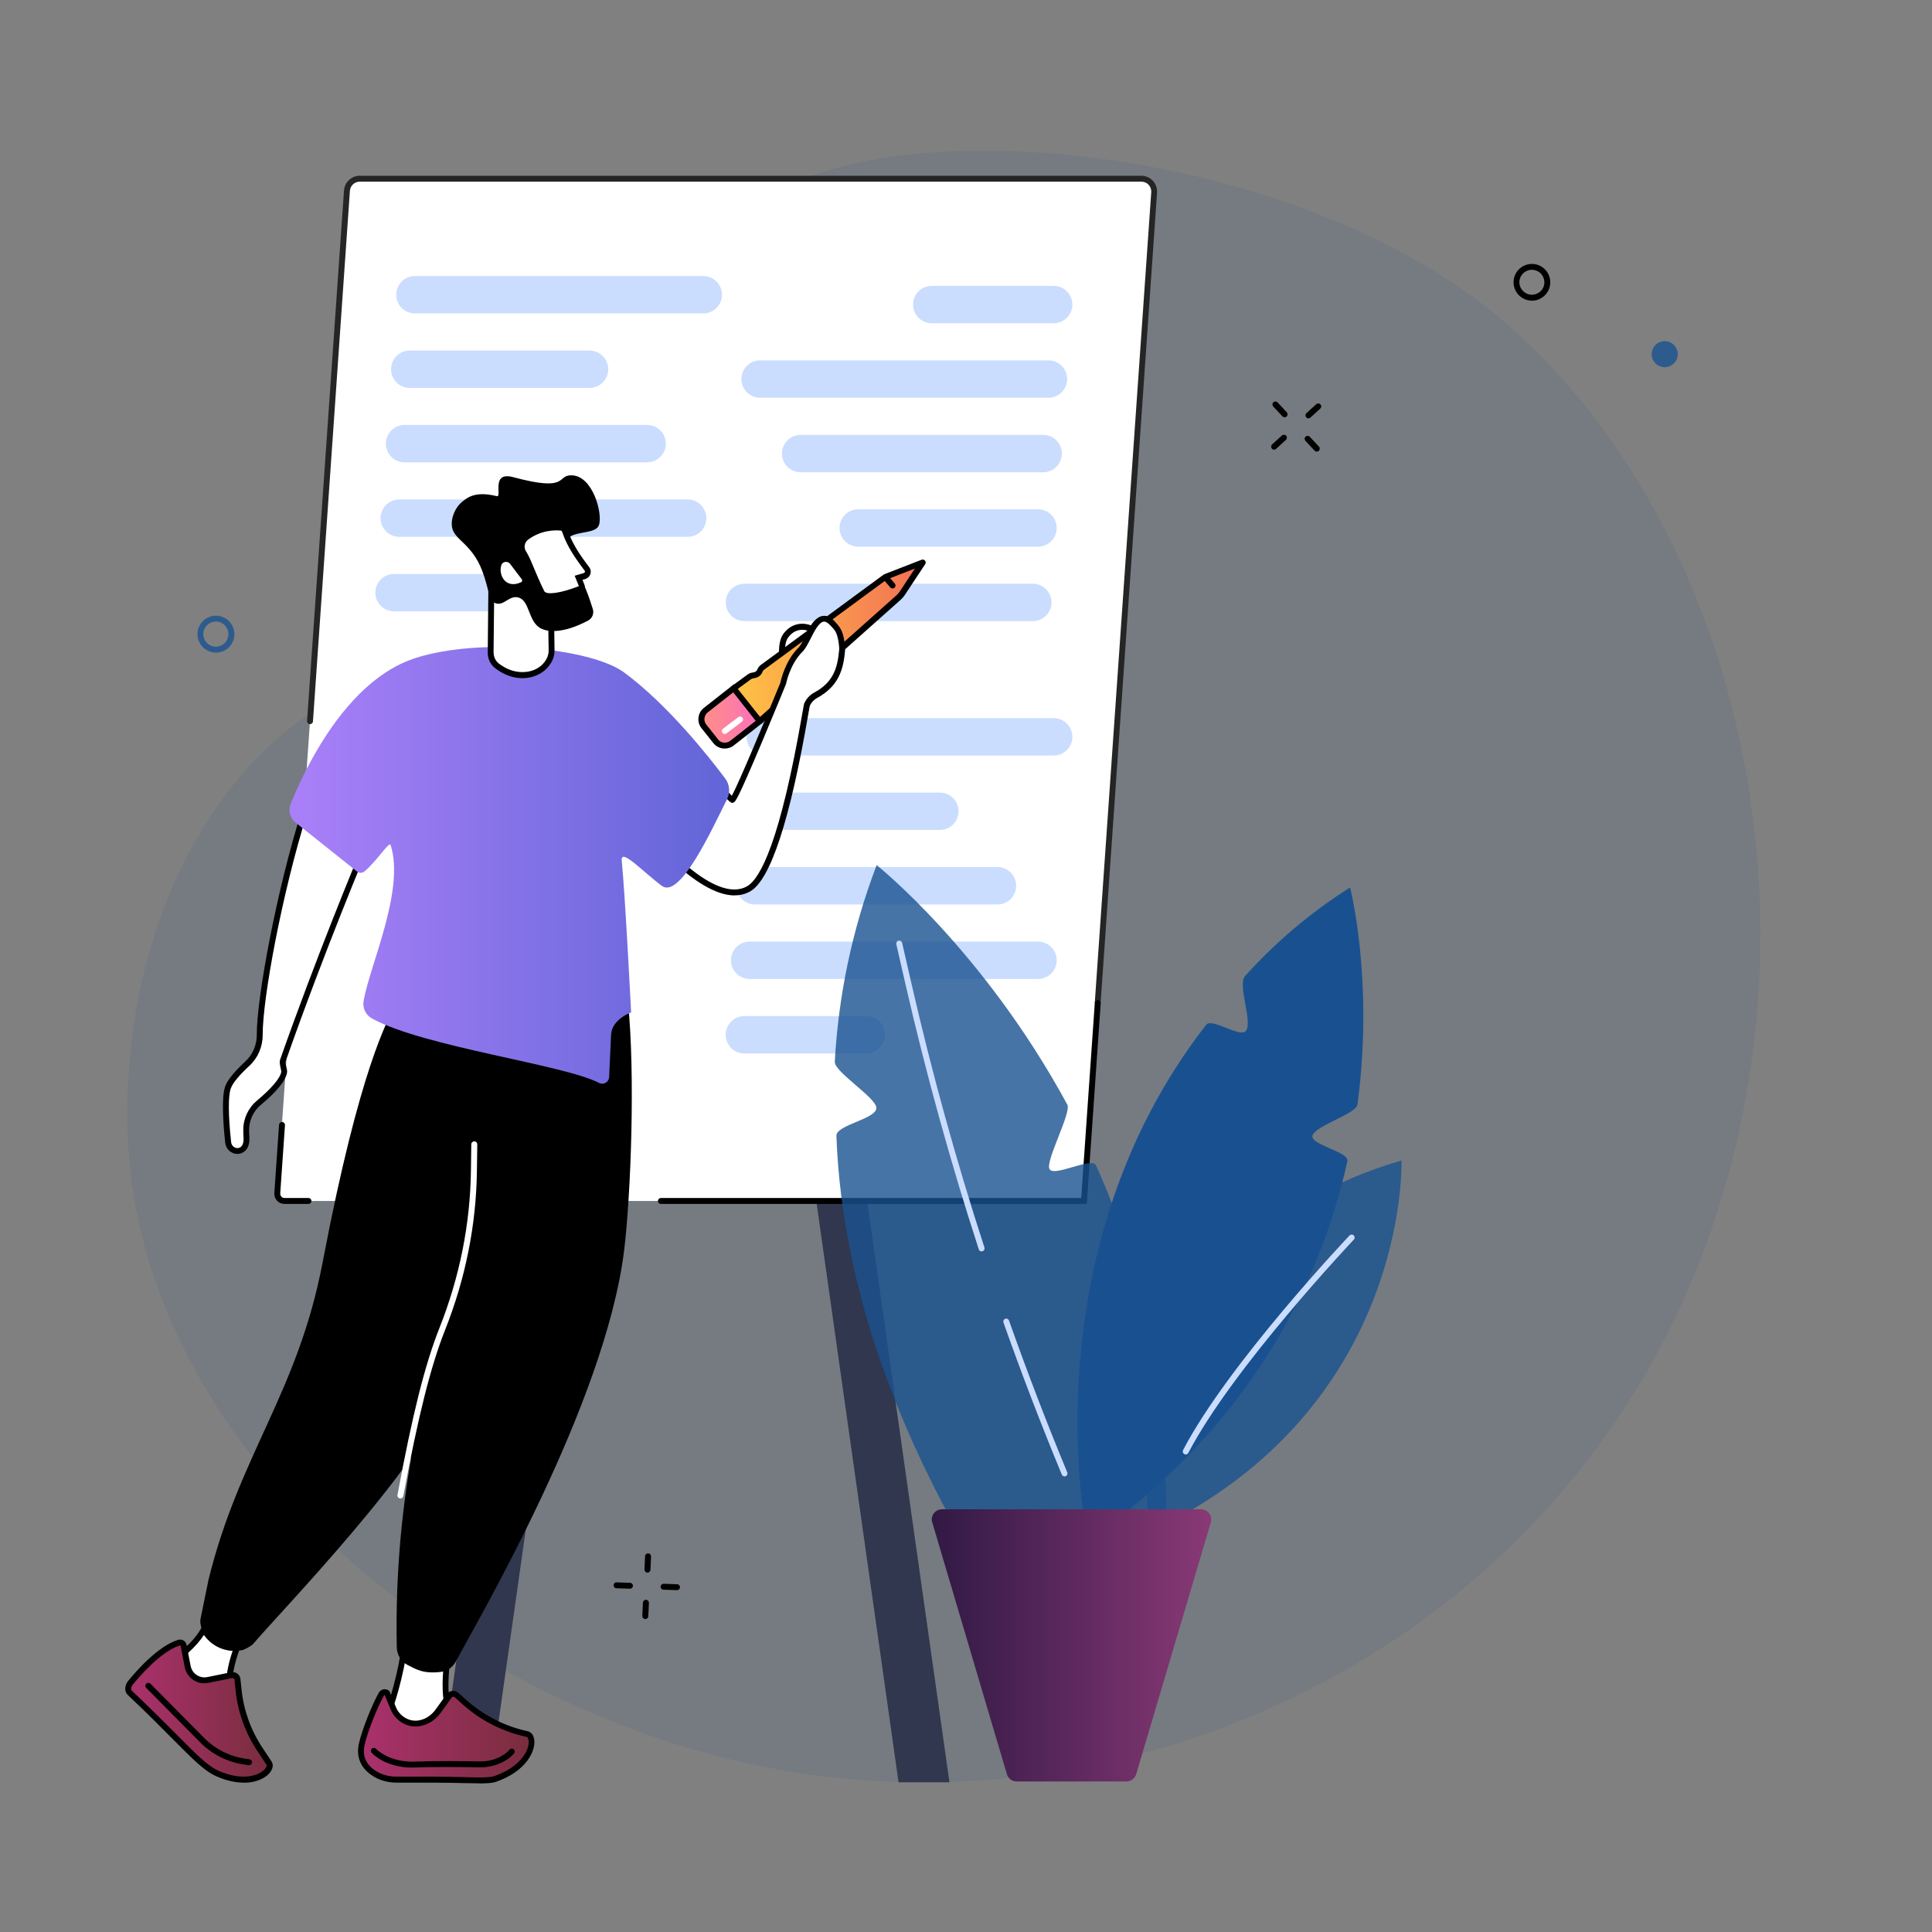
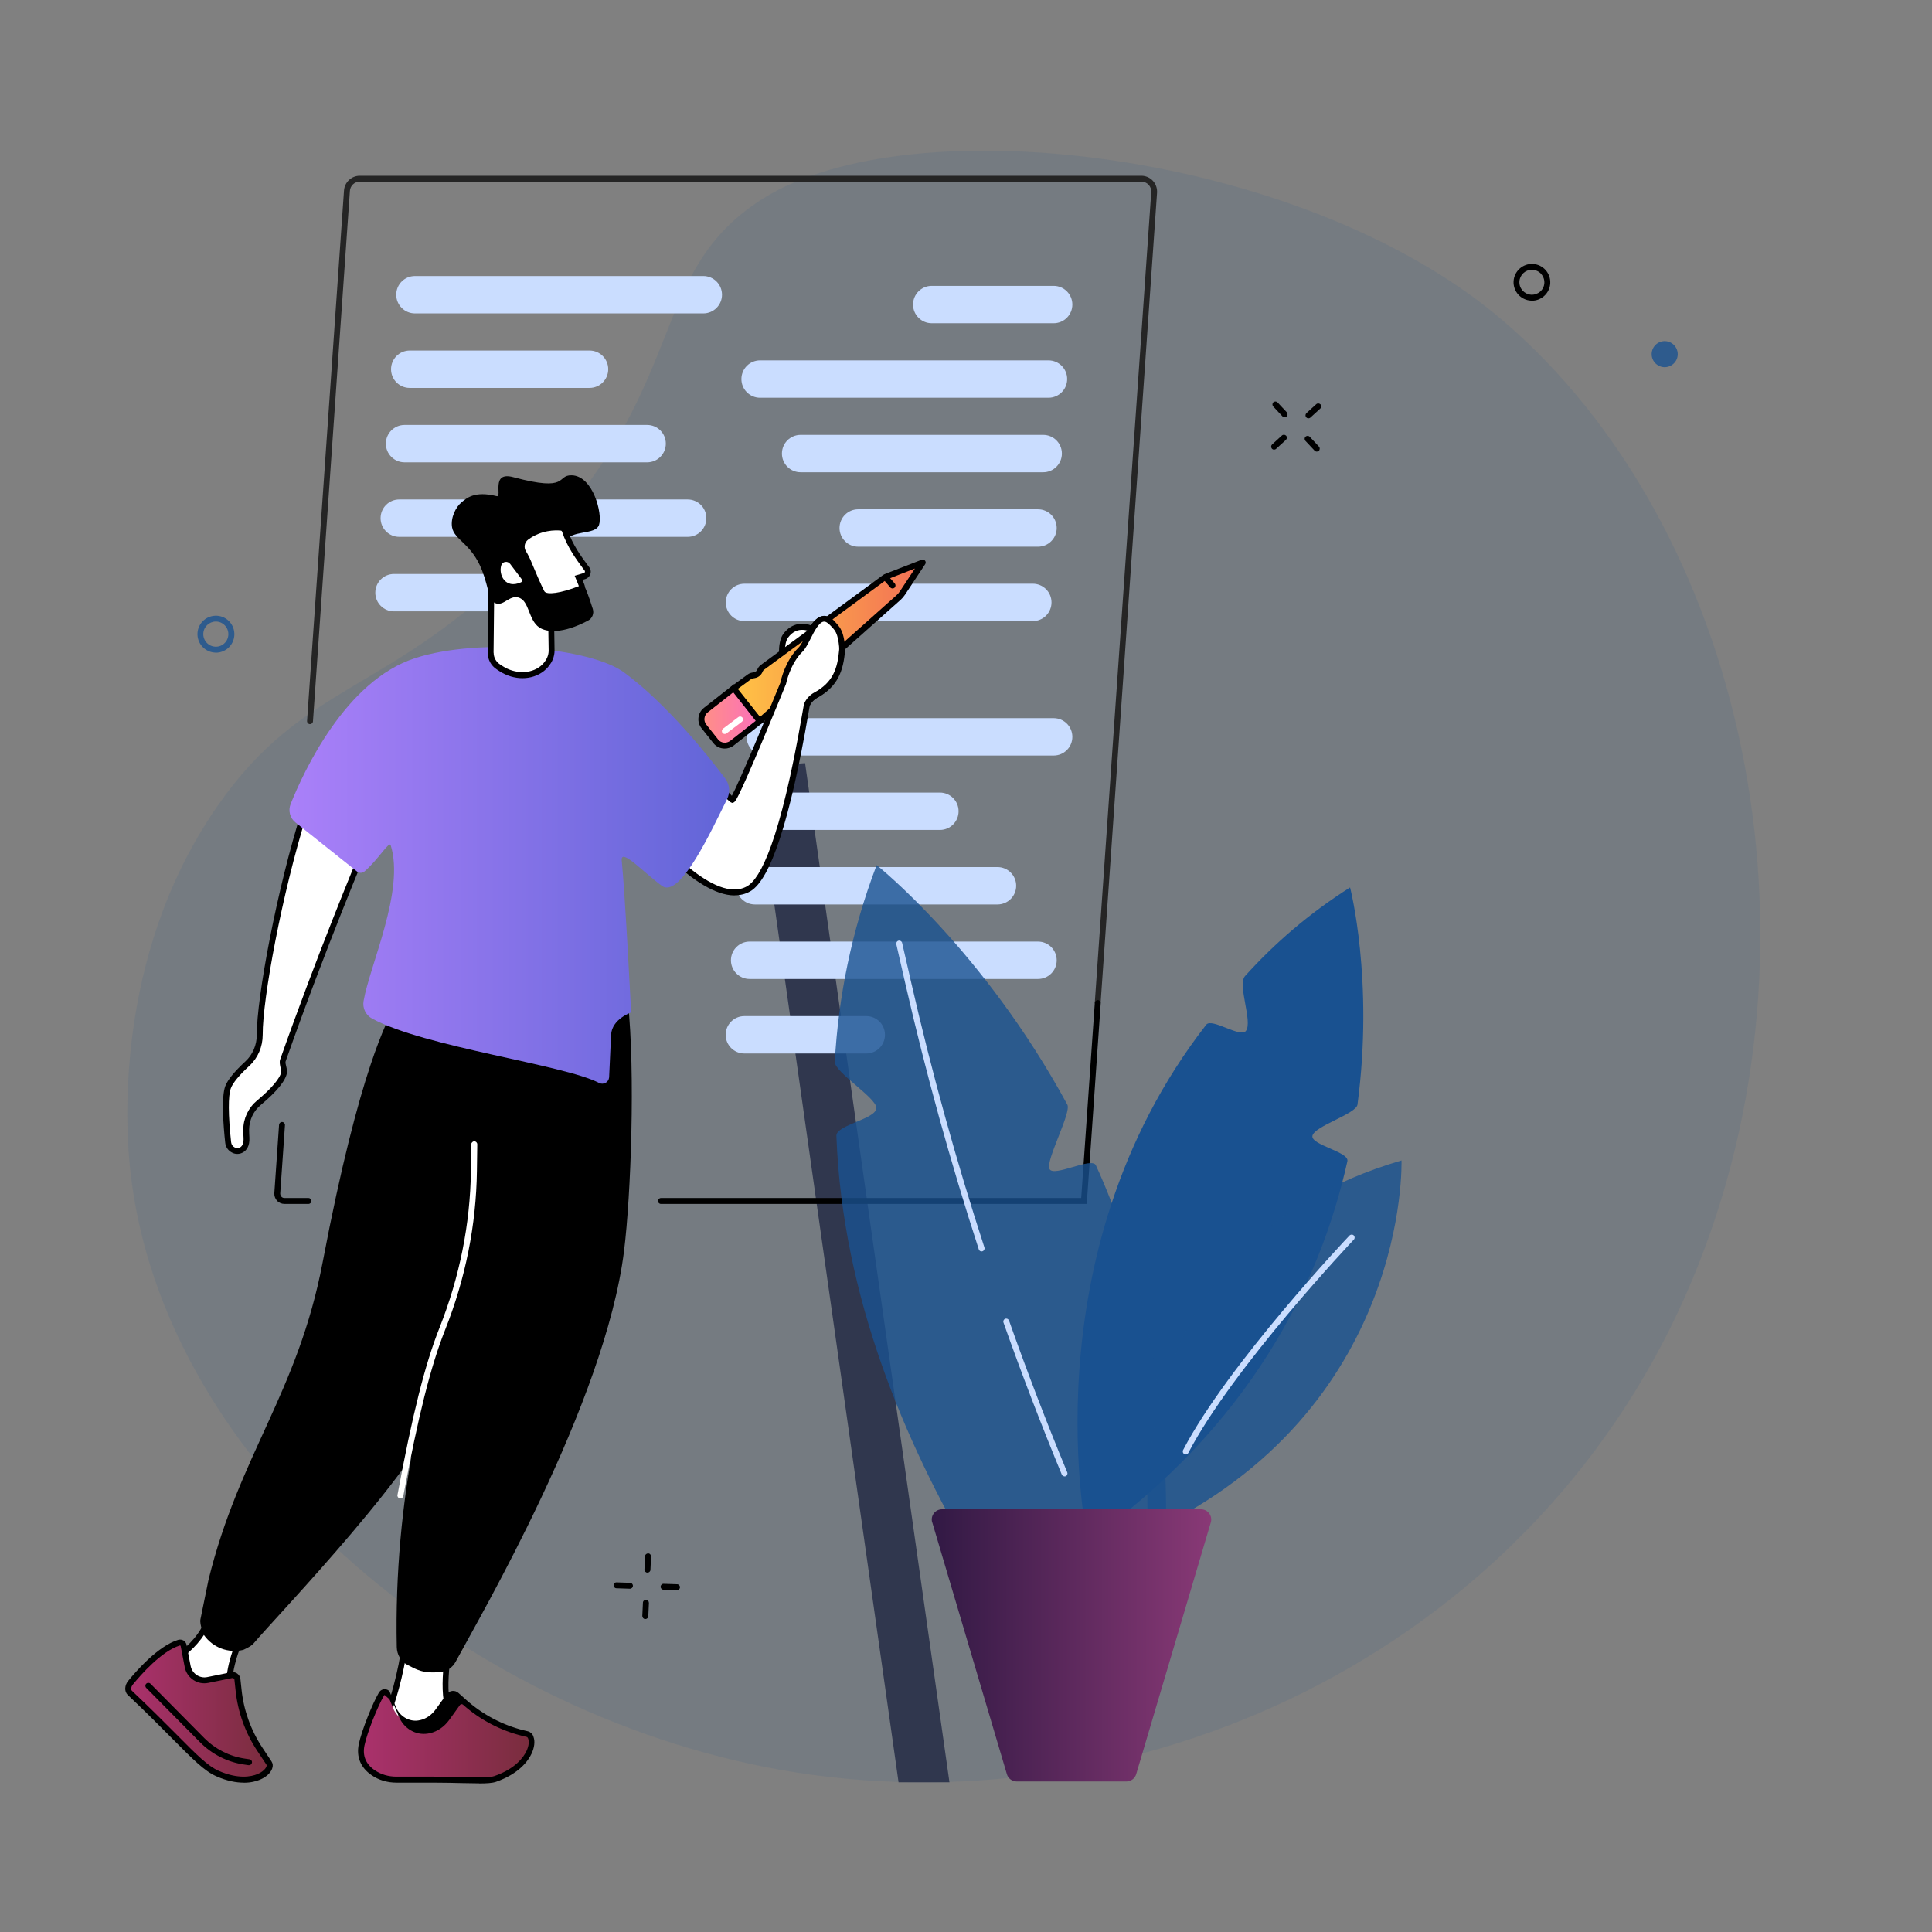
<svg xmlns="http://www.w3.org/2000/svg" xmlns:xlink="http://www.w3.org/1999/xlink" id="Layer_1" version="1.1" viewBox="0 0 2160 2160">
  <rect x="0" y="0" width="2160" height="2160" fill="#808080" stroke="none" />
  <defs>
    <style>
      .st0 {
        fill: url(#linear-gradient2);
      }

      .st1 {
        fill: #252525;
      }

      .st2 {
        fill: #99b9ff;
      }

      .st3 {
        opacity: .1;
      }

      .st3, .st4 {
        isolation: isolate;
      }

      .st3, .st4, .st5 {
        fill: #195190;
      }

      .st6 {
        fill: #fff;
      }

      .st7 {
        fill: #caddff;
      }

      .st8 {
        fill: url(#linear-gradient1);
      }

      .st4 {
        opacity: .8;
      }

      .st9 {
        fill: url(#linear-gradient4);
      }

      .st10 {
        fill: #30374e;
      }

      .st11 {
        fill: url(#linear-gradient5);
      }

      .st12 {
        fill: url(#linear-gradient3);
      }

      .st13 {
        display: none;
      }

      .st14 {
        fill: url(#linear-gradient);
      }
    </style>
    <linearGradient id="linear-gradient" x1="403.6" y1="1941.1" x2="594.5" y2="1941.1" gradientUnits="userSpaceOnUse">
      <stop offset="0" stop-color="#ab316d" />
      <stop offset="1" stop-color="#792d3d" />
    </linearGradient>
    <linearGradient id="linear-gradient1" x1="143.4" y1="1913" x2="301.6" y2="1913" xlink:href="#linear-gradient" />
    <linearGradient id="linear-gradient2" x1="819.7" y1="717.6" x2="1031.6" y2="717.6" gradientUnits="userSpaceOnUse">
      <stop offset="0" stop-color="#ffc444" />
      <stop offset="1" stop-color="#f36f56" />
    </linearGradient>
    <linearGradient id="linear-gradient3" x1="784.2" y1="801.5" x2="849.4" y2="801.5" gradientUnits="userSpaceOnUse">
      <stop offset="0" stop-color="#ff9085" />
      <stop offset="1" stop-color="#fb6fbb" />
    </linearGradient>
    <linearGradient id="linear-gradient4" x1="323.8" y1="967.4" x2="815.2" y2="967.4" gradientUnits="userSpaceOnUse">
      <stop offset="0" stop-color="#aa80f9" />
      <stop offset="1" stop-color="#6165d7" />
    </linearGradient>
    <linearGradient id="linear-gradient5" x1="1041.8" y1="1839.5" x2="1354.3" y2="1839.5" gradientUnits="userSpaceOnUse">
      <stop offset="0" stop-color="#311944" />
      <stop offset="1" stop-color="#893976" />
    </linearGradient>
  </defs>
  <g id="Garden_workshop">
    <path class="st3" d="M585.5,624.6c191.4-192.7,133.6-318.1,267.6-402.6,166.1-104.8,603.6-53.7,825.6,135.1,271.8,231.2,372.9,692.2,213.1,1074.2-170.1,406.8-604.5,613.7-1003.9,550-356.7-56.8-707.3-337.9-742.5-675.1-3.8-36.5-20.6-234.1,97.3-404.4,97.5-140.8,191.1-124.5,342.8-277.2Z" />
    <g>
      <g>
        <g>
          <polygon class="st10" points="1004.6 1992.6 1061.5 1992.6 900.1 853.2 843.9 857.2 1004.6 1992.6" />
-           <polygon class="st10" points="547.8 1992.6 490.9 1992.6 652.4 853.2 708.6 857.2 547.8 1992.6" />
-         </g>
-         <path class="st6" d="M1200,1342.7H322.9c-7.4,0-13.2-6.3-12.7-13.6L388,211.5c.5-6.7,6-11.8,12.7-11.8h877.1c7.4,0,13.2,6.3,12.7,13.6l-77.7,1117.5c-.5,6.7-6,11.8-12.7,11.8Z" />
+         </g>
        <g>
          <path class="st1" d="M1227.3,1124.2c0,0-.2,0-.2,0-1.8-.1-3.2-1.7-3.1-3.5l63.1-905.8c.2-3.1-.8-6-2.9-8.3-2.1-2.3-5-3.5-8.1-3.5H402.2c-5.8,0-10.6,4.5-11,10.3l-41.3,593.1c-.1,1.8-1.7,3.2-3.5,3.1-1.8-.1-3.2-1.7-3.1-3.5l41.3-593.1c.6-9.2,8.4-16.5,17.6-16.5h873.8c4.9,0,9.6,2,12.9,5.6,3.3,3.6,5,8.4,4.7,13.3l-63.1,905.8c-.1,1.7-1.6,3.1-3.3,3.1Z" />
          <path d="M344.8,1346h-26.8c-3.1,0-6.2-1.3-8.3-3.6-2.1-2.3-3.2-5.4-3-8.5l5.3-76.4c.1-1.8,1.7-3.2,3.5-3.1,1.8.1,3.2,1.7,3.1,3.5l-5.3,76.4c0,1.3.4,2.6,1.3,3.6.9,1,2.1,1.5,3.5,1.5h26.8c1.8,0,3.3,1.5,3.3,3.3s-1.5,3.3-3.3,3.3Z" />
          <path d="M1215,1346h-476.1c-1.8,0-3.3-1.5-3.3-3.3s1.5-3.3,3.3-3.3h469.9l15.2-218.2c.1-1.8,1.7-3.2,3.5-3.1,1.8.1,3.2,1.7,3.1,3.5l-15.6,224.4Z" />
        </g>
      </g>
      <g>
        <path class="st7" d="M855.6,802.9h322.4c11.6,0,20.9,9.4,20.9,20.9h0c0,11.6-9.4,20.9-20.9,20.9h-322.4c-11.6,0-20.9-9.4-20.9-20.9h0c0-11.6,9.4-20.9,20.9-20.9Z" />
        <path class="st7" d="M1050.8,886.1h-201c-11.6,0-20.9,9.4-20.9,20.9h0c0,11.6,9.4,20.9,20.9,20.9h201c11.6,0,20.9-9.4,20.9-20.9h0c0-11.6-9.4-20.9-20.9-20.9Z" />
        <path class="st7" d="M1115.2,969.4h-271.2c-11.6,0-20.9,9.4-20.9,20.9h0c0,11.6,9.4,20.9,20.9,20.9h271.2c11.6,0,20.9-9.4,20.9-20.9h0c0-11.6-9.4-20.9-20.9-20.9Z" />
        <path class="st7" d="M1160.5,1052.7h-322.4c-11.6,0-20.9,9.4-20.9,20.9h0c0,11.6,9.4,20.9,20.9,20.9h322.4c11.6,0,20.9-9.4,20.9-20.9h0c0-11.6-9.4-20.9-20.9-20.9Z" />
        <path class="st7" d="M968.5,1136h-136.3c-11.6,0-20.9,9.4-20.9,20.9h0c0,11.6,9.4,20.9,20.9,20.9h136.3c11.6,0,20.9-9.4,20.9-20.9h0c0-11.6-9.4-20.9-20.9-20.9Z" />
      </g>
      <g>
        <path class="st7" d="M832.3,652.6h322.4c11.6,0,20.9,9.4,20.9,20.9h0c0,11.6-9.4,20.9-20.9,20.9h-322.4c-11.6,0-20.9-9.4-20.9-20.9h0c0-11.6,9.4-20.9,20.9-20.9Z" />
        <path class="st7" d="M959.5,611.2h201c11.6,0,20.9-9.4,20.9-20.9h0c0-11.6-9.4-20.9-20.9-20.9h-201c-11.6,0-20.9,9.4-20.9,20.9h0c0,11.6,9.4,20.9,20.9,20.9Z" />
        <path class="st7" d="M895.1,528h271.2c11.6,0,20.9-9.4,20.9-20.9h0c0-11.6-9.4-20.9-20.9-20.9h-271.2c-11.6,0-20.9,9.4-20.9,20.9h0c0,11.6,9.4,20.9,20.9,20.9Z" />
        <path class="st7" d="M849.8,444.7h322.4c11.6,0,20.9-9.4,20.9-20.9h0c0-11.6-9.4-20.9-20.9-20.9h-322.4c-11.6,0-20.9,9.4-20.9,20.9h0c0,11.6,9.4,20.9,20.9,20.9Z" />
        <path class="st7" d="M1041.7,361.4h136.3c11.6,0,20.9-9.4,20.9-20.9h0c0-11.6-9.4-20.9-20.9-20.9h-136.3c-11.6,0-20.9,9.4-20.9,20.9h0c0,11.6,9.4,20.9,20.9,20.9Z" />
      </g>
      <g>
        <path class="st7" d="M463.9,308.6h322.4c11.6,0,20.9,9.4,20.9,20.9h0c0,11.6-9.4,20.9-20.9,20.9h-322.4c-11.6,0-20.9-9.4-20.9-20.9h0c0-11.6,9.4-20.9,20.9-20.9Z" />
        <path class="st7" d="M659.1,391.9h-201c-11.6,0-20.9,9.4-20.9,20.9h0c0,11.6,9.4,20.9,20.9,20.9h201c11.6,0,20.9-9.4,20.9-20.9h0c0-11.6-9.4-20.9-20.9-20.9Z" />
        <path class="st7" d="M723.5,475.1h-271.2c-11.6,0-20.9,9.4-20.9,20.9h0c0,11.6,9.4,20.9,20.9,20.9h271.2c11.6,0,20.9-9.4,20.9-20.9h0c0-11.6-9.4-20.9-20.9-20.9Z" />
        <path class="st7" d="M768.8,558.4h-322.4c-11.6,0-20.9,9.4-20.9,20.9h0c0,11.6,9.4,20.9,20.9,20.9h322.4c11.6,0,20.9-9.4,20.9-20.9h0c0-11.6-9.4-20.9-20.9-20.9Z" />
        <path class="st7" d="M576.8,641.7h-136.3c-11.6,0-20.9,9.4-20.9,20.9h0c0,11.6,9.4,20.9,20.9,20.9h136.3c11.6,0,20.9-9.4,20.9-20.9h0c0-11.6-9.4-20.9-20.9-20.9Z" />
      </g>
      <g class="st13">
        <g>
          <path class="st7" d="M794.3,698.4c-.8,0-1.5,0-2.3,0-46.7-3.2-76.7-102.4-68.3-225.9,8.1-119.6,94.7-212.6,95.6-213.5l2.8-2.9,2.3,3.3c.7,1,74,104.9,65.9,224.5h0c-8.3,121.5-50.1,214.6-96,214.6ZM821.3,266.5c-14.8,16.9-83.9,101.2-91.1,206.3-3.9,57.6.7,112.2,12.9,153.8,11.7,40,29.7,63.7,49.3,65,19.6,1.3,40.6-19.7,57.6-57.7,17.7-39.6,29.7-93.1,33.6-150.7l3.3.2-3.3-.2c7.1-105.2-49.9-198-62.3-216.8Z" />
          <path class="st7" d="M789.1,751.1c0,0-.1,0-.2,0-1.8-.1-3.2-1.7-3.1-3.5l29.8-442.6c.1-1.8,1.7-3.2,3.5-3.1,1.8.1,3.2,1.7,3.1,3.5l-29.8,442.6c-.1,1.7-1.6,3.1-3.3,3.1Z" />
        </g>
        <g>
-           <path class="st7" d="M590.9,667.4l-58-104.4-68.3,99.8-1.5-7.7c-.2-1.1-21.6-109-17.2-177.7,8.5-132,104.8-234.9,105.8-236l2.7-2.9,2.3,3.2c.8,1.1,83.3,115.5,74.8,247.5h0c-4.3,67-37.9,169.8-38.3,170.9l-2.4,7.2ZM533.5,550.4l55.8,100.5c7.7-24.6,32.1-106.1,35.7-162,7.5-117.1-57.9-220.2-71.2-239.9-15.7,17.8-93.8,111.7-101.3,228.8-3.7,57.2,10.8,142.2,15.6,168.2l65.4-95.6ZM628.2,489.1h0,0Z" />
          <path class="st7" d="M524.4,703.9c0,0-.1,0-.2,0-1.8-.1-3.2-1.7-3.1-3.5l26.4-411.8c.1-1.8,1.7-3.2,3.5-3.1,1.8.1,3.2,1.7,3.1,3.5l-26.4,411.8c-.1,1.8-1.6,3.1-3.3,3.1Z" />
          <g>
            <path class="st7" d="M556.9,412.7c-.8,0-1.5-.3-2.1-.8-1.4-1.2-1.6-3.3-.4-4.7,12.4-14.5,22.8-32.8,30.9-54.1.6-1.7,2.5-2.6,4.3-1.9,1.7.6,2.6,2.6,1.9,4.3-8.3,22.1-19.1,41-32,56.1-.7.8-1.6,1.2-2.5,1.2Z" />
            <path class="st7" d="M552.4,489.1c-1.1,0-2.2-.5-2.8-1.5-1-1.5-.5-3.6,1-4.6,22.8-14.6,40.1-35.1,50.5-49.9,1.1-1.5,3.1-1.8,4.6-.8,1.5,1.1,1.8,3.1.8,4.6-10.8,15.2-28.7,36.5-52.4,51.6-.6.4-1.2.5-1.8.5Z" />
            <path class="st7" d="M527.9,410.8c-1.1,0-2.1-.5-2.8-1.5-10.7-16.4-19-36.2-24.4-58.7-.4-1.8.7-3.6,2.4-4,1.8-.4,3.6.7,4,2.4,5.3,21.8,13.2,40.9,23.5,56.7,1,1.5.6,3.6-1,4.6-.6.4-1.2.5-1.8.5Z" />
            <path class="st7" d="M522.6,487.2c-.7,0-1.5-.3-2.1-.8-21.3-17.7-36.1-40.7-44.9-56.8-.9-1.6-.3-3.6,1.3-4.5,1.6-.9,3.6-.3,4.5,1.3,8.5,15.6,22.8,37.8,43.3,54.9,1.4,1.2,1.6,3.3.4,4.7-.7.8-1.6,1.2-2.5,1.2Z" />
            <path class="st7" d="M514.3,578.8c-.7,0-1.3-.2-1.9-.6-15.8-11-30.8-28.9-45.9-54.6-.9-1.6-.4-3.6,1.2-4.5,1.6-.9,3.6-.4,4.5,1.2,14.6,24.9,29,42.1,44,52.5,1.5,1,1.9,3.1.8,4.6-.6.9-1.7,1.4-2.7,1.4Z" />
          </g>
        </g>
        <g>
          <path class="st2" d="M1066.4,704.5c0,0-.1,0-.2,0-1,0-1.9-.6-2.5-1.4-.8-1.1-78.8-111.4-84.8-214.8,0-.9.3-1.8.9-2.5.7-.7,1.6-1,2.5-1l7.4.3c-1.8-24-2-48.9-.4-74,.8-12.1,2.5-24.6,5-37,.2-.9.8-1.7,1.6-2.2.8-.5,1.8-.6,2.7-.2l5.4,1.9c6-25.9,16.5-52.7,31.3-79.6.4-.8,1.2-1.4,2.1-1.6.9-.2,1.9,0,2.6.5l7.6,5.2c9.1-14.3,23.6-34.8,43.8-56.1l.8-.8c.7-.8,1.8-1.4,2.9-1.4s.2,0,.3,0c0,0,.2,0,.3,0,1.1.1,2.2.8,2.9,1.9l.4.5c17.2,23.5,29,45.9,36.3,61.4l8-4.1c.8-.4,1.8-.5,2.7-.2.9.3,1.6,1,1.9,1.9,11.3,28.6,18.3,56.5,21,83l5.6-1.2c.9-.2,1.9,0,2.7.6.8.6,1.2,1.4,1.3,2.4,1,12.8,1.1,25.4.3,37.4-1.6,25.4-4.9,50.1-9.7,73.4l7.5.5c.9,0,1.8.5,2.4,1.3.6.7.8,1.7.6,2.6-19,101.7-110.1,201.3-111,202.3-.6.7-1.5,1.1-2.4,1.1ZM985.8,491.7c6.7,90.3,68.1,185.2,81,204.2,15.1-17.2,87.8-103.6,105.9-192.2l-7.5-.5c-1,0-1.8-.5-2.4-1.3-.6-.8-.8-1.7-.6-2.7,5.2-24.1,8.6-49.7,10.3-76.2.7-10.5.7-21.5,0-32.7l-5.5,1.2c-.9.2-1.9,0-2.7-.6-.8-.6-1.2-1.4-1.3-2.4-2.2-25.9-8.8-53.2-19.6-81.4l-7.8,4c-.8.4-1.7.5-2.6.2-.9-.3-1.6-.9-1.9-1.8-6.8-14.9-18.5-37.5-35.8-61.6-20.5,21.9-34.9,42.7-43.5,56.5-.5.8-1.2,1.3-2.1,1.5-.9.2-1.8,0-2.5-.5l-7.4-5.1c-14.3,26.6-24.3,52.9-29.8,78.3-.2.9-.8,1.7-1.6,2.2-.8.5-1.8.5-2.7.2l-5.3-1.9c-2.1,10.9-3.5,21.8-4.1,32.4-1.7,26.1-1.4,52,.6,76.8,0,.9-.3,1.9-.9,2.6-.7.7-1.6,1.1-2.5,1l-7.5-.3ZM1093.4,245.4s0,0,0,0h0Z" />
          <path class="st2" d="M1060.2,759.3c0,0-.1,0-.2,0-1.8-.1-3.2-1.7-3.1-3.5l31.1-464.4c.1-1.8,1.7-3.2,3.5-3.1,1.8.1,3.2,1.7,3.1,3.5l-31.1,464.4c-.1,1.7-1.6,3.1-3.3,3.1Z" />
-           <path class="st2" d="M1097.1,425.9c-.8,0-1.5-.3-2.1-.8-1.4-1.2-1.6-3.3-.4-4.7,32-37.5,40.9-88.9,41-89.5.3-1.8,2-3,3.8-2.7,1.8.3,3,2,2.7,3.8-.4,2.2-9.3,53.8-42.5,92.7-.7.8-1.6,1.2-2.5,1.2Z" />
          <path class="st2" d="M1092.6,502.3c-1.1,0-2.2-.5-2.8-1.5-1-1.5-.5-3.6,1-4.6,41.5-26.5,65.1-73.2,65.3-73.6.8-1.6,2.8-2.3,4.4-1.5,1.6.8,2.3,2.8,1.5,4.4-1,2-24.6,48.8-67.7,76.3-.6.4-1.2.5-1.8.5Z" />
          <path class="st2" d="M1089.2,594.2c-1.2,0-2.3-.6-2.9-1.8-.8-1.6-.2-3.6,1.4-4.5,26.2-13.7,47.1-42.1,58.4-57.4,2.1-2.9,4-5.4,5.5-7.3,1.1-1.4,3.2-1.7,4.6-.5,1.4,1.1,1.7,3.2.5,4.6-1.4,1.8-3.2,4.2-5.3,7.1-11.6,15.7-33.2,44.9-60.7,59.3-.5.3-1,.4-1.5.4Z" />
          <path class="st2" d="M1068.1,424c-1.1,0-2.1-.5-2.8-1.5-28-42.7-30.3-95.1-30.4-97.3,0-1.8,1.4-3.4,3.2-3.4,1.8,0,3.4,1.4,3.4,3.2,0,.5,2.4,52.8,29.3,93.9,1,1.5.6,3.6-1,4.6-.6.4-1.2.5-1.8.5Z" />
          <path class="st2" d="M1062.8,500.4c-.7,0-1.5-.3-2.1-.8-39.2-32.7-56.7-82.2-57.4-84.2-.6-1.7.3-3.6,2-4.2,1.7-.6,3.6.3,4.2,2,.2.5,17.6,49.8,55.4,81.3,1.4,1.2,1.6,3.3.4,4.7-.7.8-1.6,1.2-2.5,1.2Z" />
          <path class="st2" d="M1054.5,592c-.7,0-1.3-.2-1.9-.6-25.5-17.8-43.2-49.5-52.7-66.5-1.7-3.1-3.2-5.8-4.4-7.7-.9-1.6-.5-3.6,1.1-4.5,1.6-1,3.6-.5,4.5,1.1,1.2,2,2.8,4.8,4.5,7.9,9.2,16.6,26.5,47.4,50.7,64.3,1.5,1,1.9,3.1.8,4.6-.6.9-1.7,1.4-2.7,1.4Z" />
        </g>
      </g>
    </g>
    <g>
      <g>
        <g>
          <g>
            <path class="st6" d="M504.5,1828.3s-15.5,70.9,1.6,91.2l5.3,8.7-16.6,7.1c-21.1,9-45.5,5-62.6-10.3l-2.3-2.1,4-9c7.2-15.9,19.5-65.4,18.3-82.3l52.1-3.4Z" />
            <path d="M471.7,1943.3c-15.1,0-30-5.5-41.6-15.8l-2.3-2.1c-1.1-1-1.4-2.5-.8-3.8l4-9c7-15.5,19.2-64.5,18.1-80.7,0-.9.2-1.7.8-2.4s1.4-1.1,2.3-1.1l52.1-3.4c1,0,2,.4,2.7,1.1.7.8.9,1.8.7,2.9-4.2,19.3-12.3,72.7.9,88.3.1.1.2.3.3.4l5.3,8.7c.5.8.6,1.8.3,2.7-.3.9-1,1.7-1.9,2l-16.6,7.1c-7.9,3.4-16.2,5-24.4,5ZM434,1922.1l.5.4c16,14.4,39.2,18.2,59.1,9.7l13.1-5.6-3.2-5.2c-15.4-18.7-6.2-73.6-3.1-89.5l-44.7,2.9c-.3,19.7-11.8,65.1-18.7,80.5l-3,6.8Z" />
          </g>
          <g>
            <g>
              <path class="st14" d="M510.6,1895.2l9.3,8.3c18.6,16.6,41,28.3,65.1,34.2l4.6,1.1c1.8.4,3.2,1.7,3.8,3.4l.3.9c3.6,9.6-5,33.7-40,45.8-9.1,3.2-33.4.8-69.5.8-15.7,0-31.8,0-41.1,0-9.2,0-18.3-2.5-25.9-7.7-8.5-5.8-16.2-15.5-13-31.2,3.1-15.4,15.5-45.6,22.2-56.9,1.3-2.2,4.1-2.7,6.2-1.2l6.9,17c4.7,11.5,16.5,18.9,28.7,17.1.8-.1,1.5-.3,2.3-.4,7.8-1.8,14.6-6.8,19.3-13.4l12.1-16.8c2-2.7,5.9-3.2,8.4-.9Z" />
-               <path d="M535.8,1993.8c-5.4,0-11.7-.2-19-.3-9.5-.2-20.2-.5-32.4-.5-15.7,0-31.8,0-41.2,0-10.3,0-19.9-2.9-27.7-8.3-12.3-8.4-17.3-20.4-14.4-34.6,3.2-15.4,15.4-45.7,22.6-57.9,1.1-1.8,2.9-3.1,4.9-3.5,2.1-.4,4.3,0,6,1.4.5.4.9.8,1.1,1.4l6.9,17c4.2,10.3,14.8,16.6,25.1,15,.7-.1,1.4-.2,2.1-.4,6.7-1.5,12.9-5.8,17.4-12.1l12.1-16.8c1.5-2.1,3.8-3.4,6.3-3.7,2.5-.3,5,.5,6.9,2.2,0,0,0,0,0,0l9.3,8.3c18.2,16.1,40.2,27.7,63.7,33.5l4.6,1.1c2.8.7,5.1,2.7,6.1,5.5l.3.9c1.8,4.9,1,11.7-2.2,18.6-3.7,7.9-13.8,22.4-39.8,31.5-4.1,1.4-10.4,1.8-19.1,1.8ZM430.1,1895.1c0,0-.1,0-.2,0-.2,0-.4.2-.5.4-6.8,11.5-18.9,41.3-21.9,55.9-2.4,11.6,1.5,21,11.6,27.8,6.8,4.6,15.1,7.1,24,7.1,9.4,0,25.5,0,41.1,0,12.3,0,23.1.3,32.6.5,17.6.5,30.3.8,35.8-1.1,23.7-8.2,32.7-21.1,36-28,2.9-6.1,2.9-11,2-13.5l-.3-.9c-.3-.7-.8-1.2-1.5-1.4l-4.6-1.1c-24.6-6-47.6-18.1-66.5-34.9l-9.3-8.3c-.5-.5-1.2-.7-1.8-.6-.7,0-1.3.4-1.7,1l-12.1,16.8c-5.5,7.5-13,12.7-21.3,14.6-.9.2-1.7.4-2.6.5-13.6,2.1-26.8-5.8-32.3-19.1l-6.5-15.8h0Z" />
-             </g>
-             <path d="M460.7,1976.2c-29.8,0-44.5-15.8-45.2-16.5-1.2-1.4-1.1-3.4.2-4.7,1.3-1.2,3.4-1.1,4.7.2.2.2,14.7,15.5,43.7,14.3,22-.9,54.6-.6,72-.2,10.1.2,19.7-2.5,27.6-7.9,2.6-1.7,4.5-3.5,5.8-5.1,1.1-1.5,3.2-1.7,4.6-.6,1.5,1.1,1.7,3.2.6,4.6-1.7,2.2-4.2,4.5-7.4,6.6-9.1,6.1-19.9,9.2-31.5,9-17.4-.3-49.8-.7-71.6.2-1.3,0-2.5,0-3.7,0Z" />
+               <path d="M535.8,1993.8c-5.4,0-11.7-.2-19-.3-9.5-.2-20.2-.5-32.4-.5-15.7,0-31.8,0-41.2,0-10.3,0-19.9-2.9-27.7-8.3-12.3-8.4-17.3-20.4-14.4-34.6,3.2-15.4,15.4-45.7,22.6-57.9,1.1-1.8,2.9-3.1,4.9-3.5,2.1-.4,4.3,0,6,1.4.5.4.9.8,1.1,1.4l6.9,17c4.2,10.3,14.8,16.6,25.1,15,.7-.1,1.4-.2,2.1-.4,6.7-1.5,12.9-5.8,17.4-12.1l12.1-16.8c1.5-2.1,3.8-3.4,6.3-3.7,2.5-.3,5,.5,6.9,2.2,0,0,0,0,0,0l9.3,8.3c18.2,16.1,40.2,27.7,63.7,33.5l4.6,1.1c2.8.7,5.1,2.7,6.1,5.5l.3.9c1.8,4.9,1,11.7-2.2,18.6-3.7,7.9-13.8,22.4-39.8,31.5-4.1,1.4-10.4,1.8-19.1,1.8ZM430.1,1895.1c0,0-.1,0-.2,0-.2,0-.4.2-.5.4-6.8,11.5-18.9,41.3-21.9,55.9-2.4,11.6,1.5,21,11.6,27.8,6.8,4.6,15.1,7.1,24,7.1,9.4,0,25.5,0,41.1,0,12.3,0,23.1.3,32.6.5,17.6.5,30.3.8,35.8-1.1,23.7-8.2,32.7-21.1,36-28,2.9-6.1,2.9-11,2-13.5l-.3-.9c-.3-.7-.8-1.2-1.5-1.4l-4.6-1.1c-24.6-6-47.6-18.1-66.5-34.9c-.5-.5-1.2-.7-1.8-.6-.7,0-1.3.4-1.7,1l-12.1,16.8c-5.5,7.5-13,12.7-21.3,14.6-.9.2-1.7.4-2.6.5-13.6,2.1-26.8-5.8-32.3-19.1l-6.5-15.8h0Z" />
+             </g>
          </g>
        </g>
        <g>
          <g>
            <path class="st6" d="M272.4,1824.2s-21.4,43.3-14.7,68l1.2,9.8-69.3-43.2,7.6-4.9c15.2-10,30.1-26.3,35.1-41.8l40,12.2Z" />
            <path d="M258.9,1905.2c-.6,0-1.2-.2-1.8-.5l-69.3-43.2c-1-.6-1.5-1.6-1.6-2.8,0-1.1.6-2.2,1.5-2.8l7.7-4.9c16.1-10.6,29.4-26.3,33.8-40,.6-1.7,2.4-2.7,4.1-2.1l40,12.2c.9.3,1.7,1,2.1,1.8.4.9.4,1.9,0,2.8-.2.4-20.7,42.5-14.5,65.6,0,.2,0,.3,0,.5l1.2,9.8c.2,1.3-.4,2.5-1.5,3.2-.5.3-1.2.5-1.8.5ZM195.7,1858.6l59,36.8-.3-2.7c-5.7-21.6,8.4-55.5,13.4-66.5l-33.4-10.2c-5.7,14.2-19.2,29.8-35.3,40.4l-3.3,2.1Z" />
          </g>
          <g>
            <g>
              <path class="st8" d="M265.5,1877.8l1.3,12c2.5,23.7,10.7,46.4,23.8,66.2l10.1,15.2c1,1.4,1.1,3.3.5,4.9l-.3.8c-3.7,9.1-25.1,20.5-57.5,6.2-20.1-8.8-40.3-35.9-98.1-90.3-3-2.8-2-8,.6-11.1,9.5-11.6,33.1-38.5,54.3-45,2.4-.7,4.8.7,5.3,3.1l4.5,23.4c2,10.5,12.2,17.3,22.6,15.2l26.6-5.4c3.1-.6,6.2,1.6,6.5,4.8Z" />
              <path d="M272.4,1993c-8.1,0-18.3-1.7-30.5-7.1-13.3-5.8-25.9-18.6-48.9-41.7-12.9-13-29-29.3-50.1-49.2-4.4-4.2-3.3-11.2.3-15.6,9.4-11.6,33.8-39.3,55.9-46,2-.6,4.2-.4,6.1.7,1.8,1.1,3,2.9,3.4,4.9l4.5,23.4c.8,4.2,3.2,7.9,6.8,10.3,3.5,2.3,7.7,3.2,11.9,2.3l26.6-5.4c2.4-.5,4.9,0,6.9,1.5,2,1.5,3.3,3.7,3.5,6.2h0l1.3,12c2.4,23,10.5,45.4,23.3,64.7l10.1,15.2c1.6,2.4,1.9,5.3.8,8l-.3.8c-1.9,4.7-6.8,9-13.6,11.8-3.8,1.6-9.8,3.3-17.9,3.3ZM201.3,1839.7c0,0-.2,0-.3,0-20.3,6.2-43.6,32.8-52.7,43.9-1.6,2-2.3,5.2-.9,6.6,21.2,20,37.3,36.3,50.3,49.3,22.4,22.6,34.7,35,46.8,40.3,21.9,9.6,36.5,6.5,43.2,3.7,5.9-2.4,9-5.8,10-8.1l.3-.8c.2-.6.2-1.3-.2-1.8l-10.1-15.2c-13.4-20.1-21.8-43.5-24.3-67.6l-1.3-12c0-.8-.6-1.3-.9-1.5-.3-.2-.9-.5-1.7-.4l-26.6,5.4c-5.9,1.2-11.9,0-16.8-3.3-5-3.4-8.5-8.5-9.6-14.5l-4.5-23.4c0-.2-.2-.4-.4-.5,0,0-.2-.1-.4-.1Z" />
            </g>
            <path d="M278.4,1973.5c-.2,0-.3,0-.5,0l-5.4-.8c-18.3-2.7-35.6-11.5-48.7-24.7l-60.3-60.9c-1.3-1.3-1.3-3.4,0-4.7,1.3-1.3,3.4-1.3,4.7,0l60.3,60.9c12.1,12.2,28.1,20.3,45,22.8l5.4.8c1.8.3,3.1,1.9,2.8,3.8-.2,1.6-1.7,2.8-3.3,2.8Z" />
          </g>
        </g>
        <g>
          <path d="M544.6,1113.5c47.4,13.2,76.8,21.2,76.8,21.2,0,0-94.5,339.1-121.9,424.1-24.8,77-187.4,244.8-216.2,278.8-3,3.5-11.4,7-11.4,7-16.6,4-33.9-2.5-43.8-16.5,0,0-5.2-11.8-4-17.7l9-44.1c34.3-139.8,99.8-209,127.6-354.9,41.9-220.3,73.2-270,80.2-286.7,21.7-51.8,103.6-11.2,103.6-11.2Z" />
          <path d="M702,1119.8c8.4,79.5,3.4,216.7-4.3,278.7-21.2,170.6-162.3,410.7-188.3,459.4-3.3,6.2-9.5,10.5-16.4,11.3-20,2.3-27.4-2.7-37.6-7.9-7.3-3.8-11.6-11.5-11.8-19.8-3.5-167.2,32.1-310.3,69-401.5,14.2-35.2,29.8-235.3,27.9-307.4l161.5-12.9Z" />
          <path class="st6" d="M447.6,1675.2c-.2,0-.4,0-.6,0-1.8-.3-3-2.1-2.6-3.9,16.7-90,30.7-145.8,46.9-186.6,22.5-56.8,34.4-115.9,35.2-175.7l.4-29.7c0-1.8,1.6-3.3,3.4-3.3,1.8,0,3.3,1.5,3.3,3.4l-.4,29.7c-.8,60.6-12.8,120.5-35.7,178.1-16,40.4-29.9,95.8-46.6,185.4-.3,1.6-1.7,2.7-3.2,2.7Z" />
        </g>
      </g>
      <g>
        <g>
          <g>
            <path class="st6" d="M869.4,778.3c3.8-7.5,5.7-12.1,6.3-14.3,0,0,1.4-2.6,1-6.1-1.2-10.7-5.7-37,1.8-47.1,12.5-17,29.6-7.4,29.6-7.4,0,0,7.8-15.8,17.9-9.9,7.7,4.6,15.2,14.6,13.9,30.1-1.8,21.2-5.4,41.5-27.9,53.6-4.4,2.4-7.8,6.1-9.8,10.7l-32.7-9.7Z" />
            <path d="M902.1,791.3c-.3,0-.6,0-.9-.1l-32.7-9.7c-.9-.3-1.7-1-2.1-1.9-.4-.9-.4-1.9,0-2.8,3.6-6.9,5.4-11.6,6-13.7,0-.2.2-.5.3-.7h0s.9-1.8.6-4.1c-.1-1.2-.3-2.6-.5-4.1-1.7-13.2-4.5-35.3,2.9-45.4,9.8-13.4,23.2-12.6,30.9-9.7,2.1-3.2,6-8.2,11.3-9.7,3.2-1,6.6-.5,9.6,1.3,4.1,2.4,17.3,12,15.5,33.3-1.8,21.3-5.6,43.3-29.6,56.2-3.7,2-6.7,5.2-8.3,9.1-.5,1.3-1.7,2-3,2ZM874.1,776.3l26.3,7.8c2.3-4,5.8-7.4,9.9-9.6,21.1-11.4,24.4-30.6,26.2-50.9,1.5-17.4-9-25.1-12.3-27-1.5-.9-2.9-1.1-4.4-.7-4.1,1.2-7.9,7.2-8.9,9.1-.4.8-1.1,1.4-2,1.7-.9.3-1.8.2-2.6-.3-.6-.3-14.7-7.9-25.3,6.5-5.8,7.9-3,30-1.7,40.6.2,1.6.4,3,.5,4.2.4,3.7-.7,6.6-1.2,7.6-.4,1.5-1.6,4.8-4.6,11Z" />
          </g>
          <g>
            <g>
              <path class="st0" d="M849.2,806.4l-29.5-36.4,18.3-13.4c1-.7,2.2-1.2,3.4-1.4l2.2-.4c2.8-.5,5.2-2.4,6.1-5.1h0c.5-1.4,1.5-2.7,2.7-3.6l135.8-99.9c1.1-.8,2.3-1.5,3.6-2l39.7-15.4-22.6,34.2c-1.2,1.9-2.7,3.6-4.4,5l-125.6,111.9c-1.1,1-2.4,1.6-3.8,1.9h-.4c-2.7.6-5,2.5-5.9,5l-.5,1.3c-.4,1.2-1.2,2.3-2.1,3.1l-17.2,15.3Z" />
              <path d="M849.2,809.7c0,0-.2,0-.3,0-.9,0-1.7-.5-2.3-1.2l-29.5-36.4c-.6-.7-.8-1.6-.7-2.5.1-.9.6-1.7,1.3-2.2l18.3-13.4c1.4-1,3.1-1.7,4.8-2l2.2-.4c1.6-.3,3-1.4,3.6-2.9.8-2.1,2.1-3.8,3.9-5.2l135.8-99.9c1.3-1,2.8-1.8,4.4-2.4l39.7-15.4c1.3-.5,2.9-.1,3.8,1,.9,1.1,1,2.7.2,3.9l-22.6,34.2c-1.4,2.1-3,4-4.9,5.7l-125.6,111.9c-1.5,1.4-3.4,2.3-5.4,2.6h-.4c-1.6.4-2.9,1.5-3.4,2.9l-.5,1.3c-.6,1.7-1.7,3.2-3,4.4l-17.2,15.3c-.6.5-1.4.8-2.2.8ZM824.4,770.7l25.1,31,14.6-13c.6-.5,1-1.1,1.2-1.8l.5-1.3c1.4-3.6,4.6-6.3,8.4-7h.3c.8-.2,1.6-.6,2.2-1.2l125.6-111.9c1.5-1.3,2.7-2.8,3.8-4.4l16.8-25.5-30,11.7c-1,.4-2,.9-2.9,1.6l-135.8,99.9c-.7.5-1.3,1.3-1.6,2.1-1.4,3.8-4.7,6.5-8.7,7.2l-2.2.4c-.7.1-1.4.4-2,.8l-15.5,11.4Z" />
            </g>
            <path d="M997.9,657.9c-.9,0-1.9-.4-2.5-1.1l-7.9-9.1c-1.2-1.4-1-3.5.3-4.7,1.4-1.2,3.5-1,4.7.3l7.9,9.1c1.2,1.4,1,3.5-.3,4.7-.6.5-1.4.8-2.2.8Z" />
            <g>
              <path class="st12" d="M789.2,793.8l31-24.3,29.2,36.9-31,24.3c-5.7,4.5-13.8,3.6-18.2-2l-13.4-16.9c-4.4-5.5-3.3-13.6,2.4-18.1Z" />
              <path d="M810.2,836.9c-4.8,0-9.5-2.1-12.6-6l-13.4-16.9c-2.6-3.3-3.8-7.5-3.3-11.7.5-4.4,2.7-8.3,6.2-11l33.6-26.4,33.3,42.1-33.6,26.4c-3,2.4-6.7,3.5-10.2,3.5ZM819.7,774.1l-28.4,22.3c-2.1,1.6-3.4,4-3.7,6.6-.3,2.5.4,4.9,1.9,6.9l13.4,16.9c3.2,4.1,9.3,4.7,13.6,1.4l28.4-22.3-25.1-31.8Z" />
            </g>
            <path class="st6" d="M810.3,820.6c-1,0-2-.5-2.6-1.3-1.1-1.5-.8-3.5.6-4.6l17.2-13c1.5-1.1,3.5-.8,4.6.6,1.1,1.5.8,3.5-.6,4.6l-17.2,13c-.6.5-1.3.7-2,.7Z" />
          </g>
          <g>
            <path class="st6" d="M875.6,764.1s4.3-23,19.4-37.8c9.3-9,17.9-48.3,35.5-29.5,3.8,4.1,6.4,6.6,8.5,13.1,1.2,3.6,2.7,12.5,2.3,16.9-1.8,21.2-7.1,38.4-29.6,50.5-4.3,2.3-7.8,6.1-9.7,10.6-1.2,2.9-27.3,183.6-64.9,205.6-42.7,25-117.1-70.2-117.1-70.2l64.6-67.9s29.8,37.1,34.1,38.9c3.3,1.4,56.9-130.2,56.9-130.2Z" />
            <path d="M821.3,1001.1c-44.1,0-101-72.2-103.8-75.7l-1.8-2.2,69.2-72.7,2.4,3c11.9,14.9,25.5,30.9,30.9,36.2,7.6-13.8,36.4-82.7,54.3-126.5.6-3.1,5.5-24.7,20.3-39.2,2.3-2.3,5-7.5,7.6-12.7,5.3-10.5,10.9-21.5,19.6-22.7,4.4-.6,8.8,1.4,13.1,6l.7.8c3.5,3.8,6.3,6.7,8.5,13.6,1.3,4,2.9,13.3,2.5,18.1-1.9,22.9-8,40.6-31.4,53.2-3.6,2-6.5,5.1-8.1,8.8-.2.9-.8,4.5-1.5,8.6-20.4,118.6-42.2,185.5-64.8,198.7-5.5,3.2-11.4,4.6-17.6,4.6ZM724.5,923.5c11.4,14,74.8,88.4,111,67.2,14.3-8.4,36.7-48.9,61.7-194.2,1.5-8.4,1.6-9.2,1.9-9.9,2.2-5.2,6.2-9.6,11.2-12.3,20.8-11.2,26.1-26.6,27.9-47.9.3-3.8-1.1-12.2-2.2-15.6-1.7-5.4-3.7-7.5-7.1-11l-.8-.8c-2.7-2.9-5.2-4.3-7.3-4-5.3.8-10.5,10.9-14.6,19.1-3,5.8-5.8,11.4-8.9,14.4-14.2,13.9-18.4,35.8-18.5,36l-.2.6c-.1.3-13.2,32.5-26.7,64.5-27.8,65.9-29.8,66.8-31.8,67.6l-1.3.5-1.4-.5c-4.1-1.7-21.5-22.7-33-36.9l-60,63.1Z" />
          </g>
        </g>
        <g>
          <path class="st6" d="M316.3,1185.5c-1.2,3.4,1.8,10.2,1.4,13.1-1.6,10.3-16.9,24.7-28.1,34.1-9,7.5-14.2,18.6-14.3,30.3,0,2.8.1,5.8.3,9,.4,7.4-2,11.4-5.2,13.4-6.3,3.9-14.5-.7-15.3-8.1-1.7-16.3-4.6-49.9,0-61.8,3-7.8,12.6-18,21.7-26.4,8.9-8.2,13.8-19.9,13.7-32.1-.2-42.1,23.2-165,50.6-251.2l68.5,38.1s-48.2,114-93.2,241.7Z" />
          <path d="M265.4,1290.1c-2,0-3.9-.4-5.8-1.4-4.4-2.1-7.3-6.3-7.8-11.1-2-18.4-4.6-51.1.1-63.4,2.7-7,10.3-16.3,22.5-27.6,8.1-7.5,12.7-18.3,12.7-29.6-.2-41.4,22.4-163.1,50.7-252.2.3-.9,1-1.7,1.9-2.1.9-.4,2-.3,2.8.2l68.5,38.1c1.5.8,2.1,2.6,1.4,4.2-.5,1.1-48.7,115.3-93.1,241.5h0c-.4,1.1.3,4.1.8,6,.6,2.5,1.1,4.6.8,6.4-1.4,8.9-11.2,21.1-29.3,36.2-8.3,6.9-13,17-13.1,27.8,0,2.7.1,5.7.3,8.8.5,9.7-3.4,14.2-6.8,16.3-2.1,1.3-4.4,1.9-6.7,1.9ZM342.9,910.7c-27.6,88.2-49.4,206-49.2,246.3,0,13.2-5.3,25.7-14.8,34.5-11.4,10.5-18.6,19.2-20.8,25.2-3.1,8-3,30,.3,60.3.3,2.6,1.8,4.8,4.1,5.9,2,1,4.3.9,6.1-.2,2.7-1.7,3.9-5.2,3.7-10.4-.2-3.2-.3-6.3-.3-9.2,0-12.7,5.7-24.7,15.5-32.8,16.1-13.4,25.9-25.1,27-32.1,0-.6-.4-2.6-.7-3.9-.7-3.2-1.6-6.8-.6-9.7,40.7-115.5,84.5-221,92.1-239.1l-62.4-34.7ZM316.3,1185.5h0,0Z" />
        </g>
        <path class="st9" d="M464.4,735.7c72.3-23.2,196-11.5,233.5,16.2,48.7,36,94.8,94.3,112.9,118.5,5,6.7,5.8,15.7,2,23.2-16.2,32.2-52.3,111.9-72.8,96.8-20.4-14.9-46.3-43.1-44.9-28.3,3.9,39.1,10.5,169.8,10.5,169.8,0,0-21.5,7.4-22.4,25l-2.2,47.6c-.5,5.5-6.4,8.8-11.3,6.2-39.4-20.5-195.6-40.2-253.8-72-7-3.8-10.8-11.7-9.4-19.6,6.8-39.7,46.3-123.6,30.3-174.1-1.6-5.2-14.1,16.3-29.2,29.2-2.4,2.1-5.9,2.2-8.4.2l-68.9-54.9c-6.1-4.9-8.3-13.2-5.4-20.5,14.3-35.8,61.3-138.2,139.3-163.2Z" />
      </g>
      <g>
        <g>
          <path class="st6" d="M548.6,729.7l.8-80.7,66.6,30.8.7,47.4c0,12.7-10.5,20.2-10.5,20.2-13,10.3-31.8,9.2-45.8.2l-3.2-2.1c-5.4-3.5-8.7-9.5-8.6-15.9Z" />
          <path d="M584.1,758.2c-8.6,0-17.5-2.6-25.5-7.7l-3.2-2.1c-6.4-4.1-10.2-11.1-10.1-18.7h0l.8-80.7c0-1.1.6-2.2,1.5-2.8.9-.6,2.1-.7,3.2-.2l66.6,30.8c1.2.5,1.9,1.7,1.9,3l.7,47.4c0,14.3-11.5,22.6-11.9,23-6.7,5.3-15.2,8-24,8ZM551.9,729.7c0,5.3,2.6,10.2,7.1,13.1l3.2,2.1c13.6,8.7,30.9,8.7,41.9,0,.2-.2,9.3-6.8,9.3-17.6l-.7-45.3-60.1-27.8-.8,75.6Z" />
        </g>
        <path d="M639.1,531.4c-17.5-.4-2,19.1-65.2,2.1-25.9-7-11.9,22.9-18.6,21.2-24.9-6.2-33.6,2.3-39.2,6.8-6.4,5.2-12.5,17.2-10.7,28,2.5,14.3,21.8,18,33.5,48.1,8.2,21.1,6.9,34.2,15.6,37,8.8,2.8,14.8-9,24.7-6.7,12.8,3.1,11.1,25,23.7,33.6,8,5.4,26.1,7.4,54.6-7.7,4.6-2.4,6.8-7.8,5.3-12.8-2-6.4-4.6-14.4-7.7-21.9-14.9-35.6-28.1-43.3-23.7-52.9,6.7-14.6,34.2-7.4,38.3-19.3,4.2-12.4-6.7-55-30.6-55.5Z" />
        <g>
          <path class="st6" d="M585.1,617.7h0c2.5,4.3,4.7,8.8,6.6,13.4,3.6,8.6,9.8,23.3,13.9,31.3,5.1,9.9,34.3-.7,43.4-4.2,1.5-.6,2.1-2.3,1.5-3.7l-3.5-8.6,7.2-2.1c.8-.4,1.6-.9,2.2-1.7,1.4-1.9,1.3-4.3,0-6.1-6.7-9.1-18.5-23.9-24.7-42.7-.6-1.9-2.3-3.3-4.3-3.5-6.9-.7-23.1-.7-38.6,10.6-5.4,4-7,11.4-3.6,17.2Z" />
          <path d="M615.9,669.9c-6.2,0-11.1-1.7-13.3-5.9-4.2-8.2-10.6-23.3-14-31.6-1.8-4.4-4-8.8-6.4-12.9h0c-4.3-7.3-2.3-16.5,4.5-21.5,16.5-12.1,34.1-11.9,40.8-11.2,3.3.3,6.1,2.6,7.1,5.7,5.5,16.6,15.6,30.2,22.3,39.2l1.9,2.5c2.2,3,2.2,7,0,10-.8,1.2-2.1,2.1-3.5,2.8l-.4.2-3.7,1.1,2.1,5.2c.6,1.3.7,3.1,0,4.6-.6,1.5-1.8,2.8-3.4,3.4-11.4,4.5-24.5,8.6-34.3,8.6ZM587.9,616c2.6,4.4,4.9,9,6.8,13.8,3.4,8.2,9.7,23.1,13.8,31.1,2.4,4.6,18.6,2.3,38.7-5.6l-4.7-11.6,10.4-3.1c.3-.2.5-.3.7-.5.5-.7.5-1.5,0-2.2l-1.9-2.5c-6.9-9.4-17.5-23.5-23.3-41-.2-.7-.8-1.2-1.5-1.2-6-.6-21.6-.8-36.3,10-4.1,3-5.3,8.5-2.7,12.9h0ZM647.5,655.9s0,0,0,0h0Z" />
        </g>
        <path class="st6" d="M582.5,651c-17.6,7.9-25.3-8.5-22.1-18.9,1.3-4.4,7.1-5.3,9.9-1.7l13.1,17.3c.8,1.1.4,2.7-.9,3.3Z" />
      </g>
    </g>
    <g>
      <g>
        <path class="st5" d="M1216.2,1723.3s-69.4-318.2,132.4-577.7c6.2-7.9,38.1,15,44.3,7,8-10.2-9.8-51.6-.9-61.4,32.9-36.5,71.7-70.1,117.4-99,0,0,26.8,103.3,8.3,242.7-1.4,10.5-48.4,24.1-50.4,35-1.8,10.3,41.5,17.9,39.1,28.4-30.6,136.9-108.6,296-290.3,424.9Z" />
        <g>
          <path class="st4" d="M1173.3,1307c-4.6-9.2,24.8-63.2,20-72-93.9-173.1-213.2-267.8-213.2-267.8-28.3,74.3-42.8,148-46.8,219.8-.6,11.5,46.6,40.4,46.5,51.7-.1,12.5-45.2,18.9-44.7,31.2,6.8,181.9,77.9,343.6,150.4,468.6,1.5-.2,3-.4,4.6-.7,74.7-15.3,141.5-10.1,203.4-32.3,3.4-1.2,6.8-2.5,10.1-3.7,1.8-150.2-29.7-293.3-78.4-399-4.5-9.8-47.1,13.6-51.8,4.2Z" />
          <path class="st7" d="M1190.2,1650.6c-1.3,0-2.5-.8-3.1-2-23.1-55.9-45.1-113.1-65.2-170-.6-1.7.3-3.6,2-4.2,1.7-.6,3.6.3,4.2,2,20.1,56.9,42,114,65.1,169.7.7,1.7-.1,3.6-1.8,4.3-.4.2-.8.3-1.3.3Z" />
          <path class="st7" d="M1097.4,1399.1c-1.4,0-2.7-.9-3.1-2.3-31.5-96.9-59-196.4-81.8-295.7l-10.4-45.4c-.4-1.8.7-3.6,2.5-4,1.8-.4,3.6.7,4,2.5l10.4,45.4c22.7,99.1,50.1,198.4,81.6,295.1.6,1.7-.4,3.6-2.1,4.2-.3.1-.7.2-1,.2Z" />
        </g>
        <g>
          <path class="st4" d="M1284.5,1713.2s-41.6-321.2,282.4-415.8c0,0,9.3,279-282.4,415.8Z" />
          <path class="st7" d="M1325.6,1626.1c-.5,0-1-.1-1.5-.4-1.6-.8-2.2-2.8-1.4-4.5,50.3-96.4,184.7-238.5,186.1-239.9,1.3-1.3,3.4-1.4,4.7-.1,1.3,1.3,1.4,3.4.1,4.7-1.3,1.4-135.1,142.9-185,238.4-.6,1.1-1.7,1.8-2.9,1.8Z" />
        </g>
      </g>
      <path class="st11" d="M1042.3,1702.1l83.4,281.4c1.4,4.9,5.9,8.2,11,8.2h122.6c5.1,0,9.5-3.3,11-8.2l83.4-281.4c2.2-7.3-3.3-14.7-11-14.7h-289.5c-7.7,0-13.2,7.4-11,14.7Z" />
    </g>
    <g>
      <g>
        <path d="M1472.2,504.9c-.9,0-1.8-.4-2.4-1l-10.3-11c-1.2-1.3-1.2-3.4.1-4.7,1.3-1.2,3.4-1.2,4.7.1l10.3,11c1.2,1.3,1.2,3.4-.1,4.7-.6.6-1.5.9-2.3.9Z" />
        <path d="M1436.2,466.5c-.9,0-1.8-.4-2.4-1l-10.3-11c-1.2-1.3-1.2-3.4.1-4.7,1.3-1.2,3.4-1.2,4.7.1l10.3,11c1.2,1.3,1.2,3.4-.1,4.7-.6.6-1.5.9-2.3.9Z" />
        <path d="M1462.8,467.7c-.9,0-1.8-.4-2.4-1.1-1.2-1.4-1.1-3.4.2-4.7l11-10c1.3-1.2,3.4-1.1,4.7.2s1.1,3.4-.2,4.7l-11,10c-.6.6-1.4.9-2.2.9Z" />
        <path d="M1424.4,502.7c-.9,0-1.8-.4-2.4-1.1-1.2-1.4-1.1-3.4.2-4.7l11-10c1.3-1.2,3.4-1.1,4.7.2,1.2,1.3,1.1,3.4-.2,4.7l-11,10c-.6.6-1.4.9-2.2.9Z" />
      </g>
      <g>
        <path d="M756.9,1777.8s0,0-.1,0l-15-.5c-1.8,0-3.3-1.6-3.2-3.4,0-1.8,1.6-3.3,3.4-3.2l15,.5c1.8,0,3.3,1.6,3.2,3.4,0,1.8-1.5,3.2-3.3,3.2Z" />
        <path d="M704.3,1776.2s0,0-.1,0l-15-.5c-1.8,0-3.3-1.6-3.2-3.4,0-1.8,1.5-3.3,3.4-3.2l15,.5c1.8,0,3.3,1.6,3.2,3.4,0,1.8-1.5,3.2-3.3,3.2Z" />
        <path d="M723.9,1758.2c0,0-.1,0-.2,0-1.8,0-3.2-1.6-3.2-3.5l.7-14.8c0-1.8,1.5-3.2,3.5-3.2,1.8,0,3.2,1.6,3.2,3.5l-.7,14.8c0,1.8-1.5,3.2-3.3,3.2Z" />
        <path d="M721.5,1810.1c0,0-.1,0-.2,0-1.8,0-3.2-1.6-3.2-3.5l.7-14.8c0-1.8,1.6-3.2,3.5-3.2,1.8,0,3.2,1.6,3.2,3.5l-.7,14.8c0,1.8-1.5,3.2-3.3,3.2Z" />
      </g>
      <path d="M1712.7,336.1c-.4,0-.7,0-1.1,0-11.3-.6-20-10.3-19.4-21.6.6-11.3,10.3-20,21.6-19.4,11.3.6,20,10.3,19.4,21.6-.3,5.5-2.7,10.5-6.8,14.2-3.8,3.4-8.6,5.3-13.7,5.3ZM1712.6,301.6c-7.3,0-13.5,5.8-13.9,13.2-.4,7.7,5.5,14.2,13.2,14.7,3.7.2,7.3-1.1,10.1-3.5,2.8-2.5,4.4-5.9,4.6-9.6.2-3.7-1.1-7.3-3.5-10.1-2.5-2.8-5.9-4.4-9.6-4.6h0c-.3,0-.5,0-.8,0Z" />
      <path class="st4" d="M1861.9,381.4c8,.4,14.2,7.3,13.8,15.3-.4,8-7.3,14.2-15.3,13.8-8-.4-14.2-7.3-13.8-15.3.4-8,7.3-14.2,15.3-13.8Z" />
      <path class="st4" d="M241.4,729.6c-.4,0-.8,0-1.1,0-11.4-.6-20.1-10.4-19.5-21.7.6-11.4,10.3-20.1,21.7-19.5h0c11.4.6,20.1,10.4,19.5,21.7-.3,5.5-2.7,10.6-6.8,14.3-3.8,3.4-8.7,5.3-13.8,5.3ZM241.3,694.9c-7.4,0-13.6,5.8-14,13.3-.4,7.7,5.5,14.4,13.3,14.8,3.8.2,7.4-1.1,10.1-3.6,2.8-2.5,4.4-6,4.6-9.7.4-7.7-5.5-14.4-13.3-14.8-.3,0-.5,0-.8,0Z" />
    </g>
  </g>
</svg>